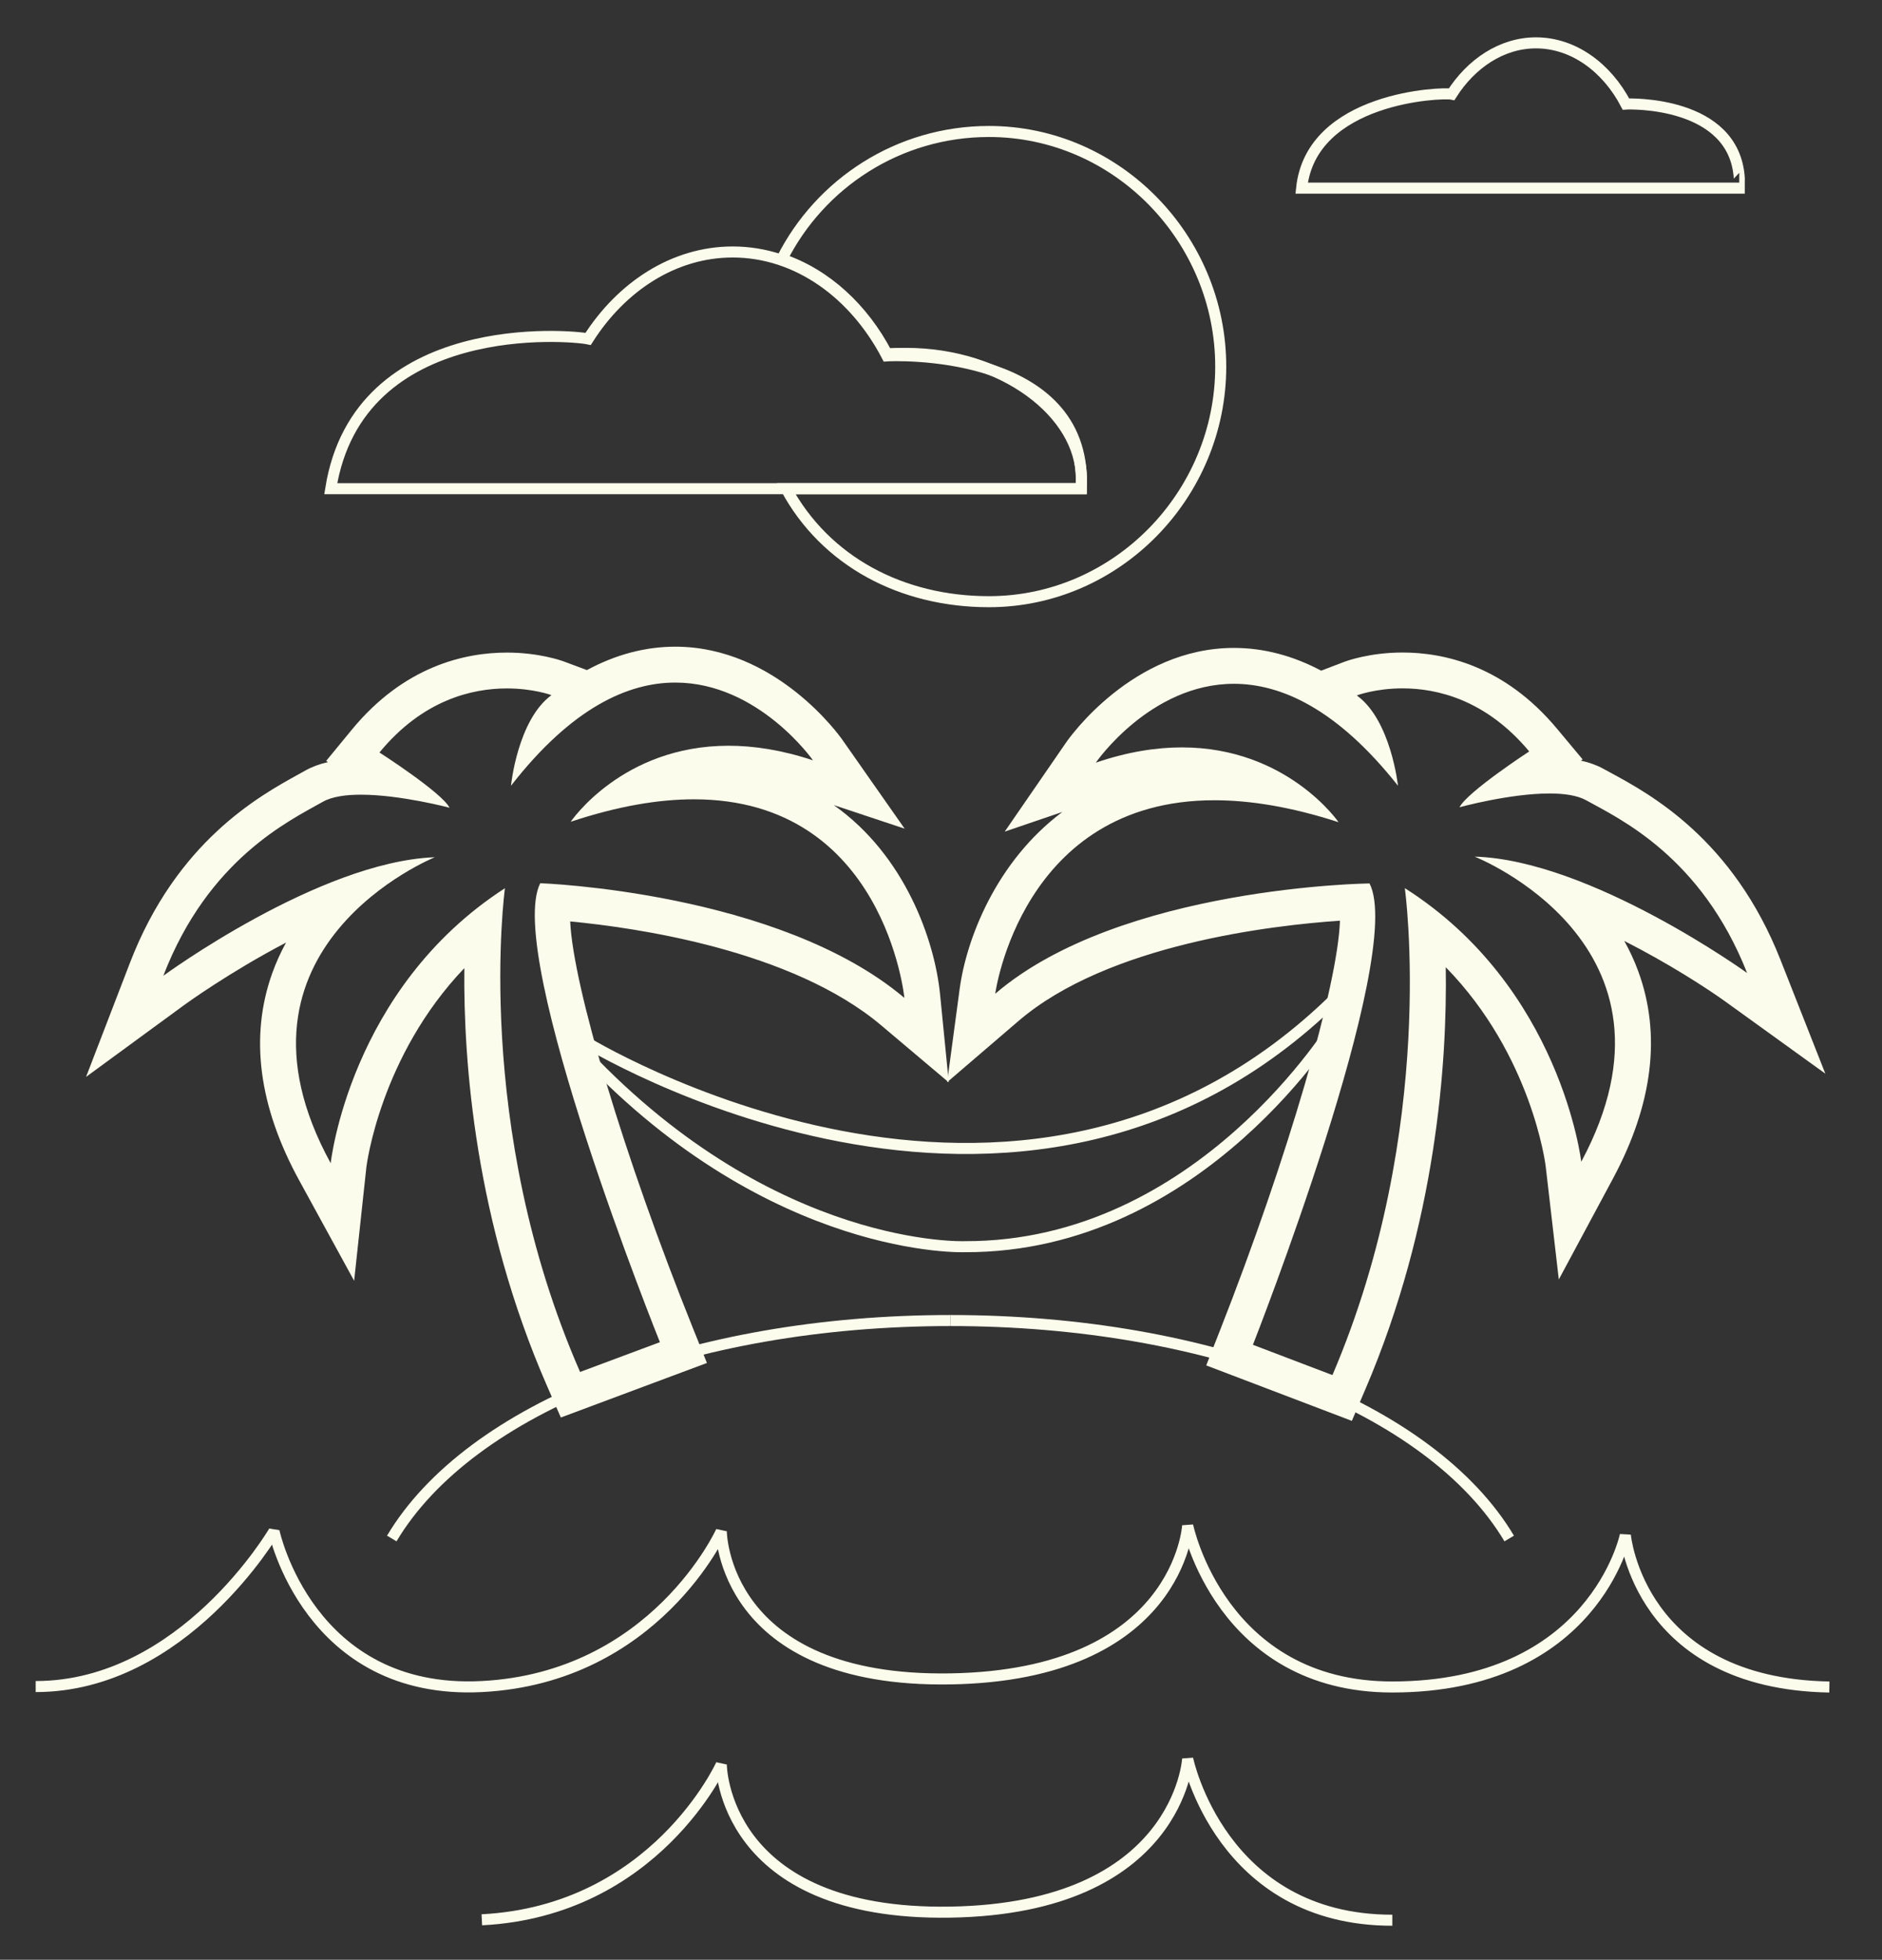
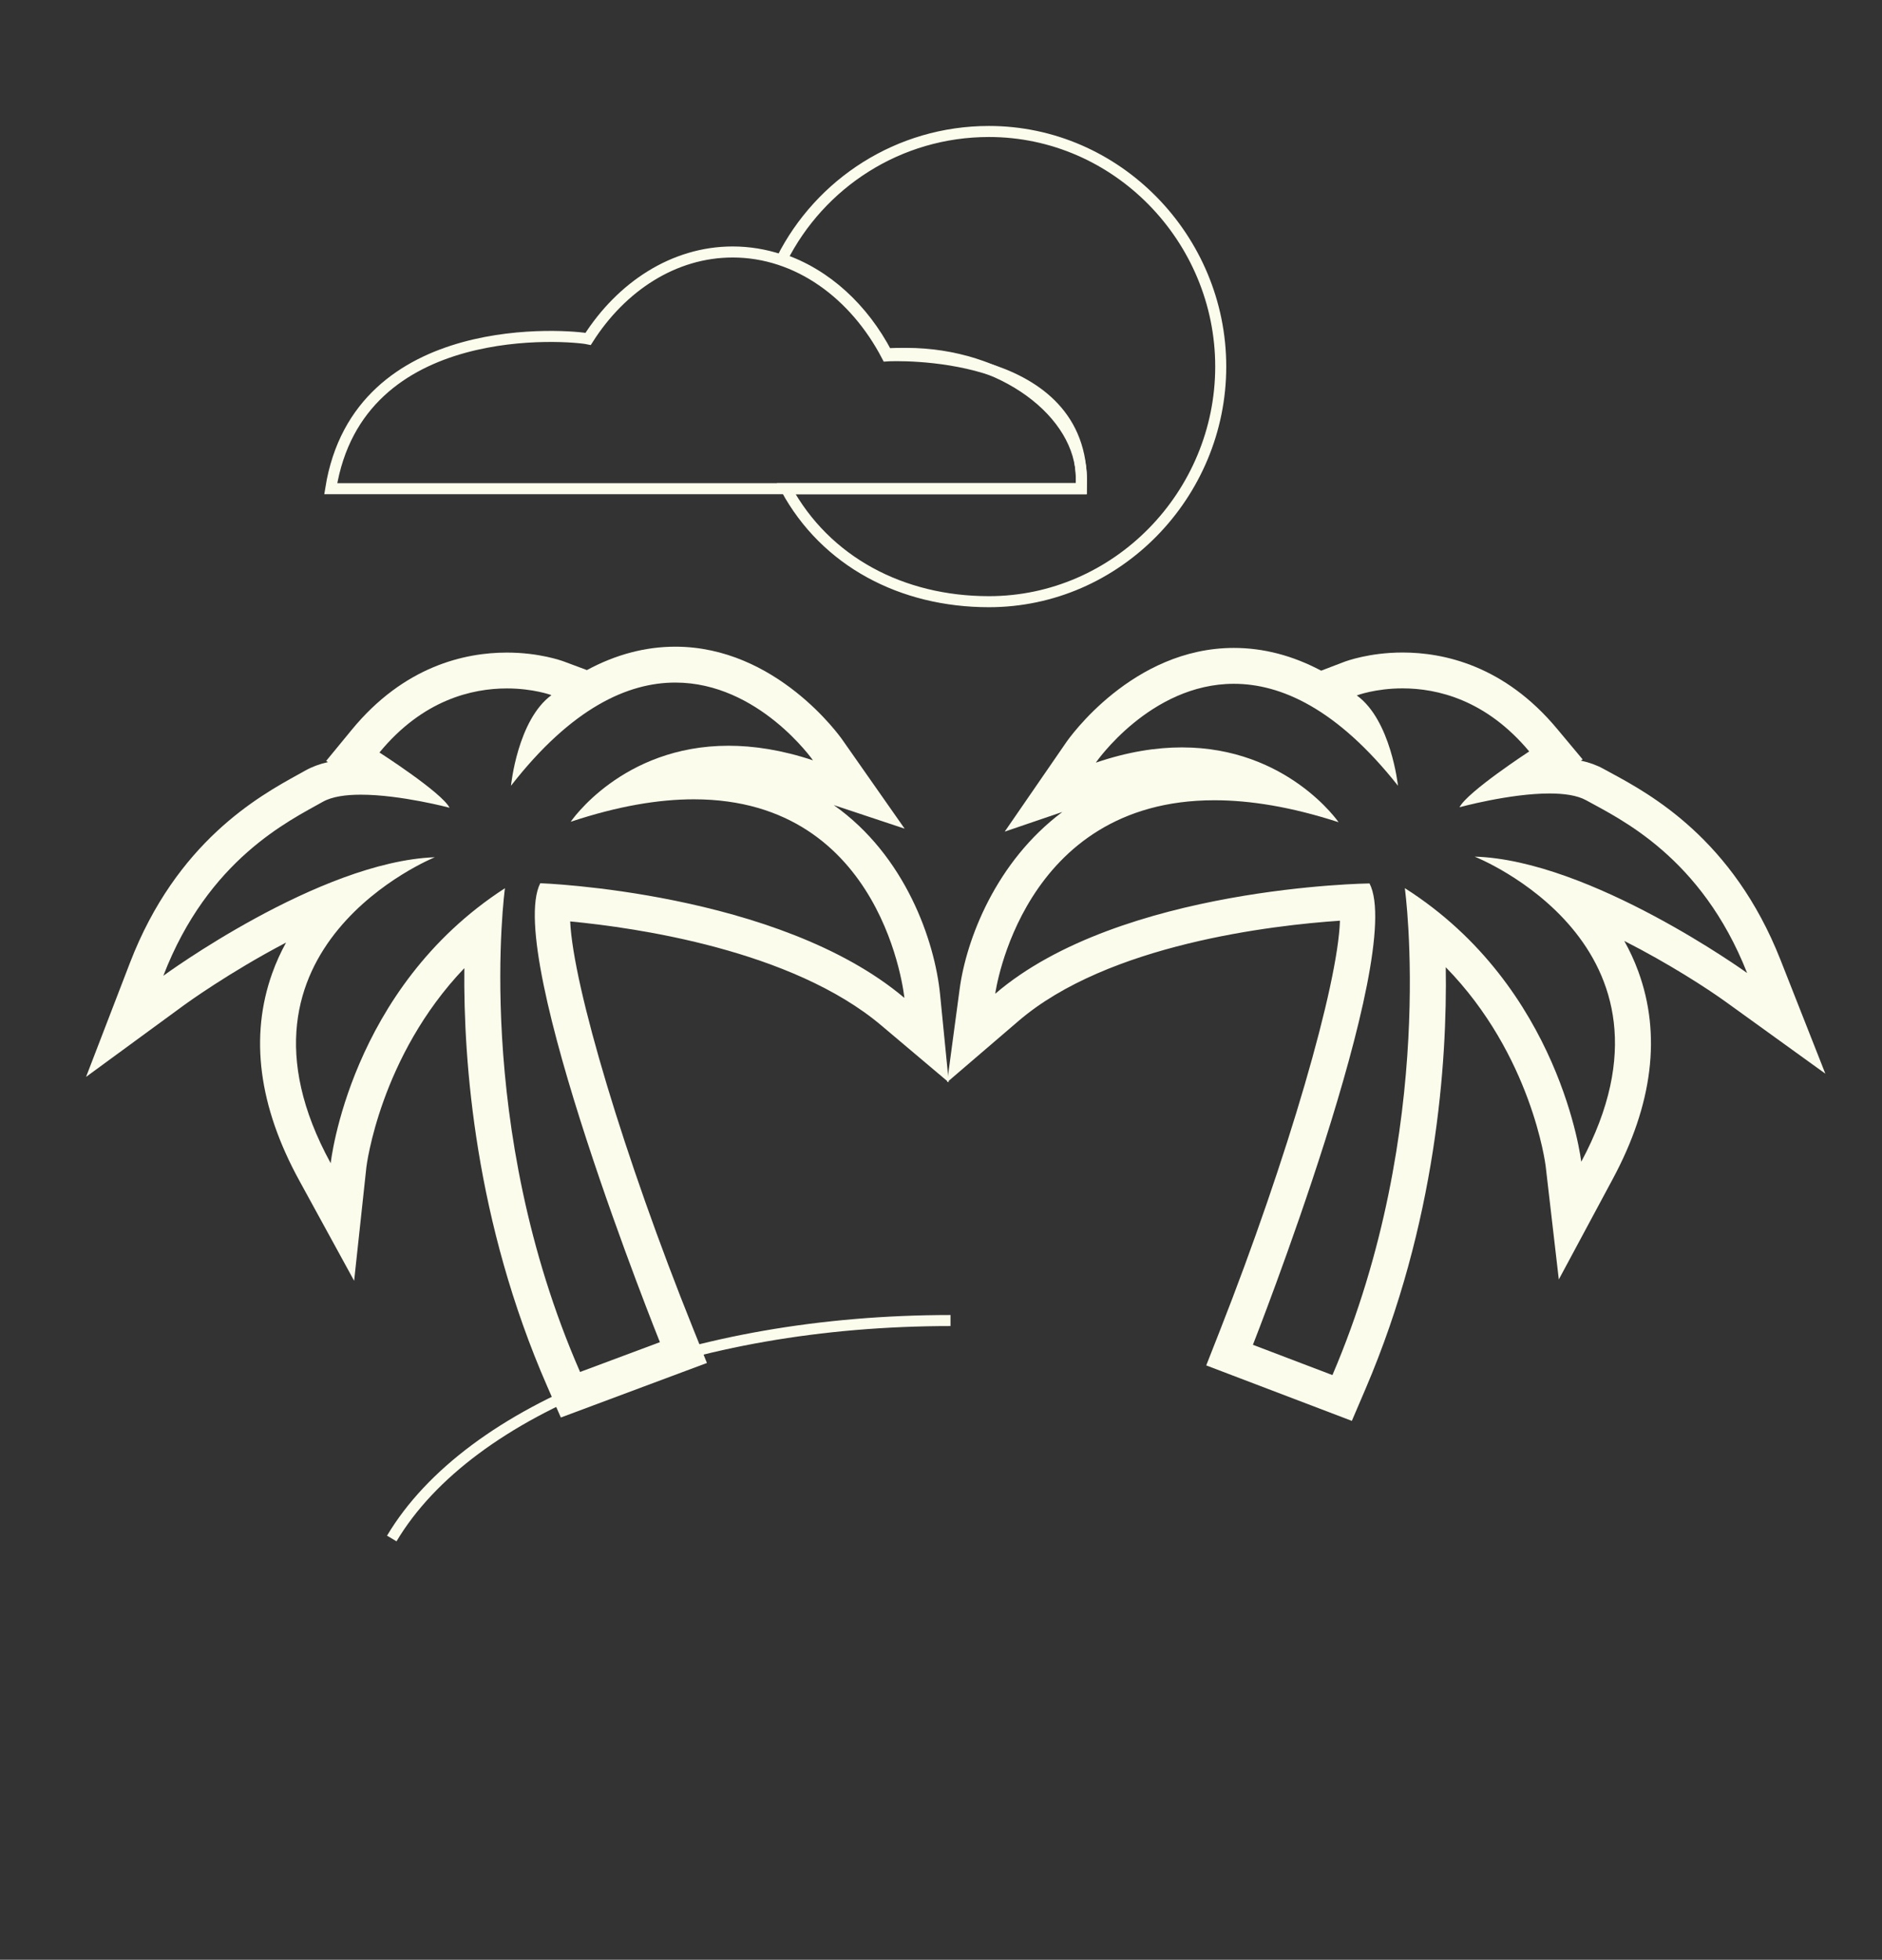
<svg xmlns="http://www.w3.org/2000/svg" version="1.1" id="Ebene_1" x="0px" y="0px" width="341px" height="355px" viewBox="156.5 207.5 341 355" enable-background="new 156.5 207.5 341 355" xml:space="preserve">
  <rect x="156.5" y="207.5" width="341" height="355" fill="#333333" stroke="none" />
  <path fill="none" stroke="#FCFCEC" stroke-width="2" stroke-miterlimit="10" d="M335.683,231.318  c-16.406,0-30.605,9.412-37.518,23.127c7.976,2.698,14.733,8.908,19.036,17.154c1.144-0.082,2.304-0.084,3.483-0.084  c17.534,0,31.75,10.845,31.75,22.666c0,0.163-0.014,0.188-0.02,1.839h-53.473c7.17,13.198,20.934,20.475,36.741,20.475  c23.198,0,42.003-19.39,42.003-42.588C377.686,250.711,358.881,231.318,335.683,231.318z" />
  <path fill="none" stroke="#FCFCEC" stroke-width="2" stroke-miterlimit="10" d="M352.414,296.023c0.006-1.651,0.022-1.677,0.02-1.84  c-0.488-23.647-34.09-22.305-35.233-22.22c-5.831-11.177-16.163-18.817-27.947-18.817c-10.676,0-20.163,6.279-26.188,15.743  c-3.01-0.637-41.62-4.212-46.638,27.134H352.414z" />
-   <path fill="none" stroke="#FCFCEC" stroke-width="2" stroke-miterlimit="10" d="M471.634,241.579c0.003,0,0.016-1.687,0.01-1.784  c-0.875-14.043-19.874-13.497-20.544-13.448c-3.399-6.517-9.425-11.083-16.295-11.083c-6.228,0-11.759,3.776-15.271,9.292  c-1.756-0.371-25.435,0.523-27.193,17.021h79.294V241.579z" />
-   <path fill="none" stroke="#FCFCEC" stroke-width="2" stroke-miterlimit="10" d="M429.952,486.196  c-14.121-23.692-54.105-39.484-101.23-39.484" />
  <path fill="none" stroke="#FCFCEC" stroke-width="2" stroke-miterlimit="10" d="M328.722,446.712  c-47.129,0-87.117,15.792-101.238,39.484" />
  <g>
    <g>
      <path fill="#FCFCEC" d="M380.062,331.37c8.502,0,18.675,4.479,29.737,18.463c0,0-1.264-11.892-7.462-16.357    c0,0,3.354-1.28,8.298-1.28c6.275,0,15.122,2.061,22.944,11.424c0,0-11.212,7.315-12.629,10.111c0,0,9.063-2.493,16.302-2.493    c2.633,0,5.024,0.331,6.649,1.231c6.091,3.37,20.855,10.225,29.159,31.288c0,0-28.369-20.458-49.371-21.083    c0,0,40.446,15.932,19.318,55.276c0,0-3.66-31.584-31.967-49.566c0,0,6.064,43.381-13.117,88.208l-14.407-5.485    c0,0,27.8-70.681,21.128-83.577c0,0-45.14,0.536-67.817,19.981c0,0,4.709-35.048,39.708-35.048c6.429,0,13.871,1.18,22.503,3.978    c0,0-9.292-13.549-28.389-13.553c-4.625,0-9.818,0.793-15.597,2.766C355.046,345.65,364.888,331.37,380.062,331.37     M380.062,324.87c-18.379,0-29.887,16.396-30.368,17.092l-11.15,16.185l10.445-3.562c-12.058,9.019-17.404,23.088-18.609,32.058    l-2.269,16.896l12.941-11.099c16.233-13.919,46.029-17.332,58.233-18.158c-0.364,11.577-9.398,42.855-21.823,74.441l-2.405,6.117    l6.143,2.34l14.407,5.486l5.834,2.223l2.456-5.739c12.896-30.135,14.83-59.365,14.561-76.44    c15.58,15.929,18.066,35.75,18.096,35.987l2.386,20.576l9.799-18.249c7.244-13.491,8.794-26.133,4.599-37.57    c-0.715-1.953-1.573-3.786-2.535-5.508c7.992,4.063,14.938,8.544,18.457,11.083l17.973,12.961l-8.125-20.615    c-8.639-21.921-23.635-30.033-30.84-33.93l-1.219-0.663c-1.195-0.663-2.564-1.164-4.117-1.501l0.331-0.214l-4.692-5.613    c-9.503-11.369-20.437-13.754-27.935-13.754c-5.973,0-10.159,1.534-10.617,1.709l-4.138,1.58    C390.709,326.245,385.424,324.87,380.062,324.87L380.062,324.87z" />
    </g>
  </g>
  <g>
    <g>
      <path fill="#FCFCEC" d="M278.866,331.146c15.067,0.003,24.938,14.085,24.938,14.085c-5.662-1.882-10.758-2.642-15.301-2.642    c-19.315,0-28.597,13.773-28.597,13.773c8.593-2.86,15.974-4.069,22.314-4.069c34.583,0,38.145,35.974,38.145,35.974    c-22.831-19.266-65.975-20.774-65.975-20.774c-6.572,12.951,21.677,83.138,21.677,83.138l-14.462,5.398    c-19.539-44.672-13.614-87.63-13.614-87.63c-28.168,18.203-31.574,49.815-31.574,49.815    c-21.443-39.175,18.876-55.428,18.876-55.428c-20.992,0.79-49.199,21.473-49.199,21.473c8.132-21.131,22.848-28.1,28.909-31.521    c1.667-0.939,4.153-1.281,6.883-1.281c7.192,0,16.071,2.366,16.071,2.366c-1.433-2.786-12.704-10.01-12.704-10.01    c7.845-9.539,16.796-11.605,23.084-11.605c4.82,0,8.08,1.215,8.08,1.215c-6.166,4.518-7.332,16.416-7.332,16.416    C260.12,335.666,270.329,331.142,278.866,331.146 M278.87,324.646h-0.003c-5.444,0-10.796,1.417-16.026,4.238l-4.147-1.547    c-0.445-0.166-4.524-1.625-10.348-1.625c-7.576,0-18.603,2.425-28.106,13.979l-4.647,5.652l0.329,0.211    c-1.55,0.351-2.912,0.858-4.102,1.531l-1.222,0.679c-7.173,3.956-22.1,12.188-30.56,34.17l-7.946,20.644l17.852-13.068    c0.146-0.107,8.125-5.902,18.385-11.261c-0.956,1.738-1.804,3.588-2.509,5.561c-4.102,11.473-2.454,24.099,4.901,37.534    l9.945,18.171l2.22-20.596c0.026-0.224,2.467-20.049,17.745-36.039c-0.172,16.984,1.95,45.874,15.021,75.764l2.467,5.636    l5.762-2.151l14.462-5.398l6.247-2.33l-2.489-6.185c-12.542-31.171-21.746-62.065-22.289-73.801    c11.989,1.138,40.199,5.19,56.361,18.831l12.236,10.325l-1.576-15.935c-0.959-9.679-6.272-25.129-19.27-34.297l12.848,4.271    l-11.284-16.101C308.646,340.811,297.108,324.646,278.87,324.646L278.87,324.646z" />
    </g>
  </g>
-   <path fill="none" stroke="#FCFCEC" stroke-width="2" stroke-miterlimit="10" d="M262.197,395.99c0,0,78.92,48.874,136.483-7.901  v4.495c0,0-24.59,40.911-67.386,40.751c0,0-34.466,1.339-68.708-34.765L262.197,395.99z" />
-   <path fill="none" stroke="#FCFCEC" stroke-width="2" stroke-linejoin="bevel" stroke-miterlimit="10" d="M162.965,513.016  c26.78,0,43.183-28.126,43.183-28.126s6.27,29.738,37.654,28.126c31.385-1.612,43.388-28.126,43.388-28.126  s0.101,27.431,41.532,26.738c41.431-0.692,42.971-27.778,42.971-27.778s5.997,29.25,37.083,29.244  c36.536-0.007,42.218-27.508,42.218-27.508s2.438,26.903,36.969,27.514" />
-   <path fill="none" stroke="#FCFCEC" stroke-width="2" stroke-linejoin="bevel" stroke-miterlimit="10" d="M243.802,555.266  c31.385-1.612,43.388-28.126,43.388-28.126s0.101,27.431,41.532,26.738c41.431-0.692,42.971-27.778,42.971-27.778  s5.997,29.25,37.083,29.244" />
</svg>